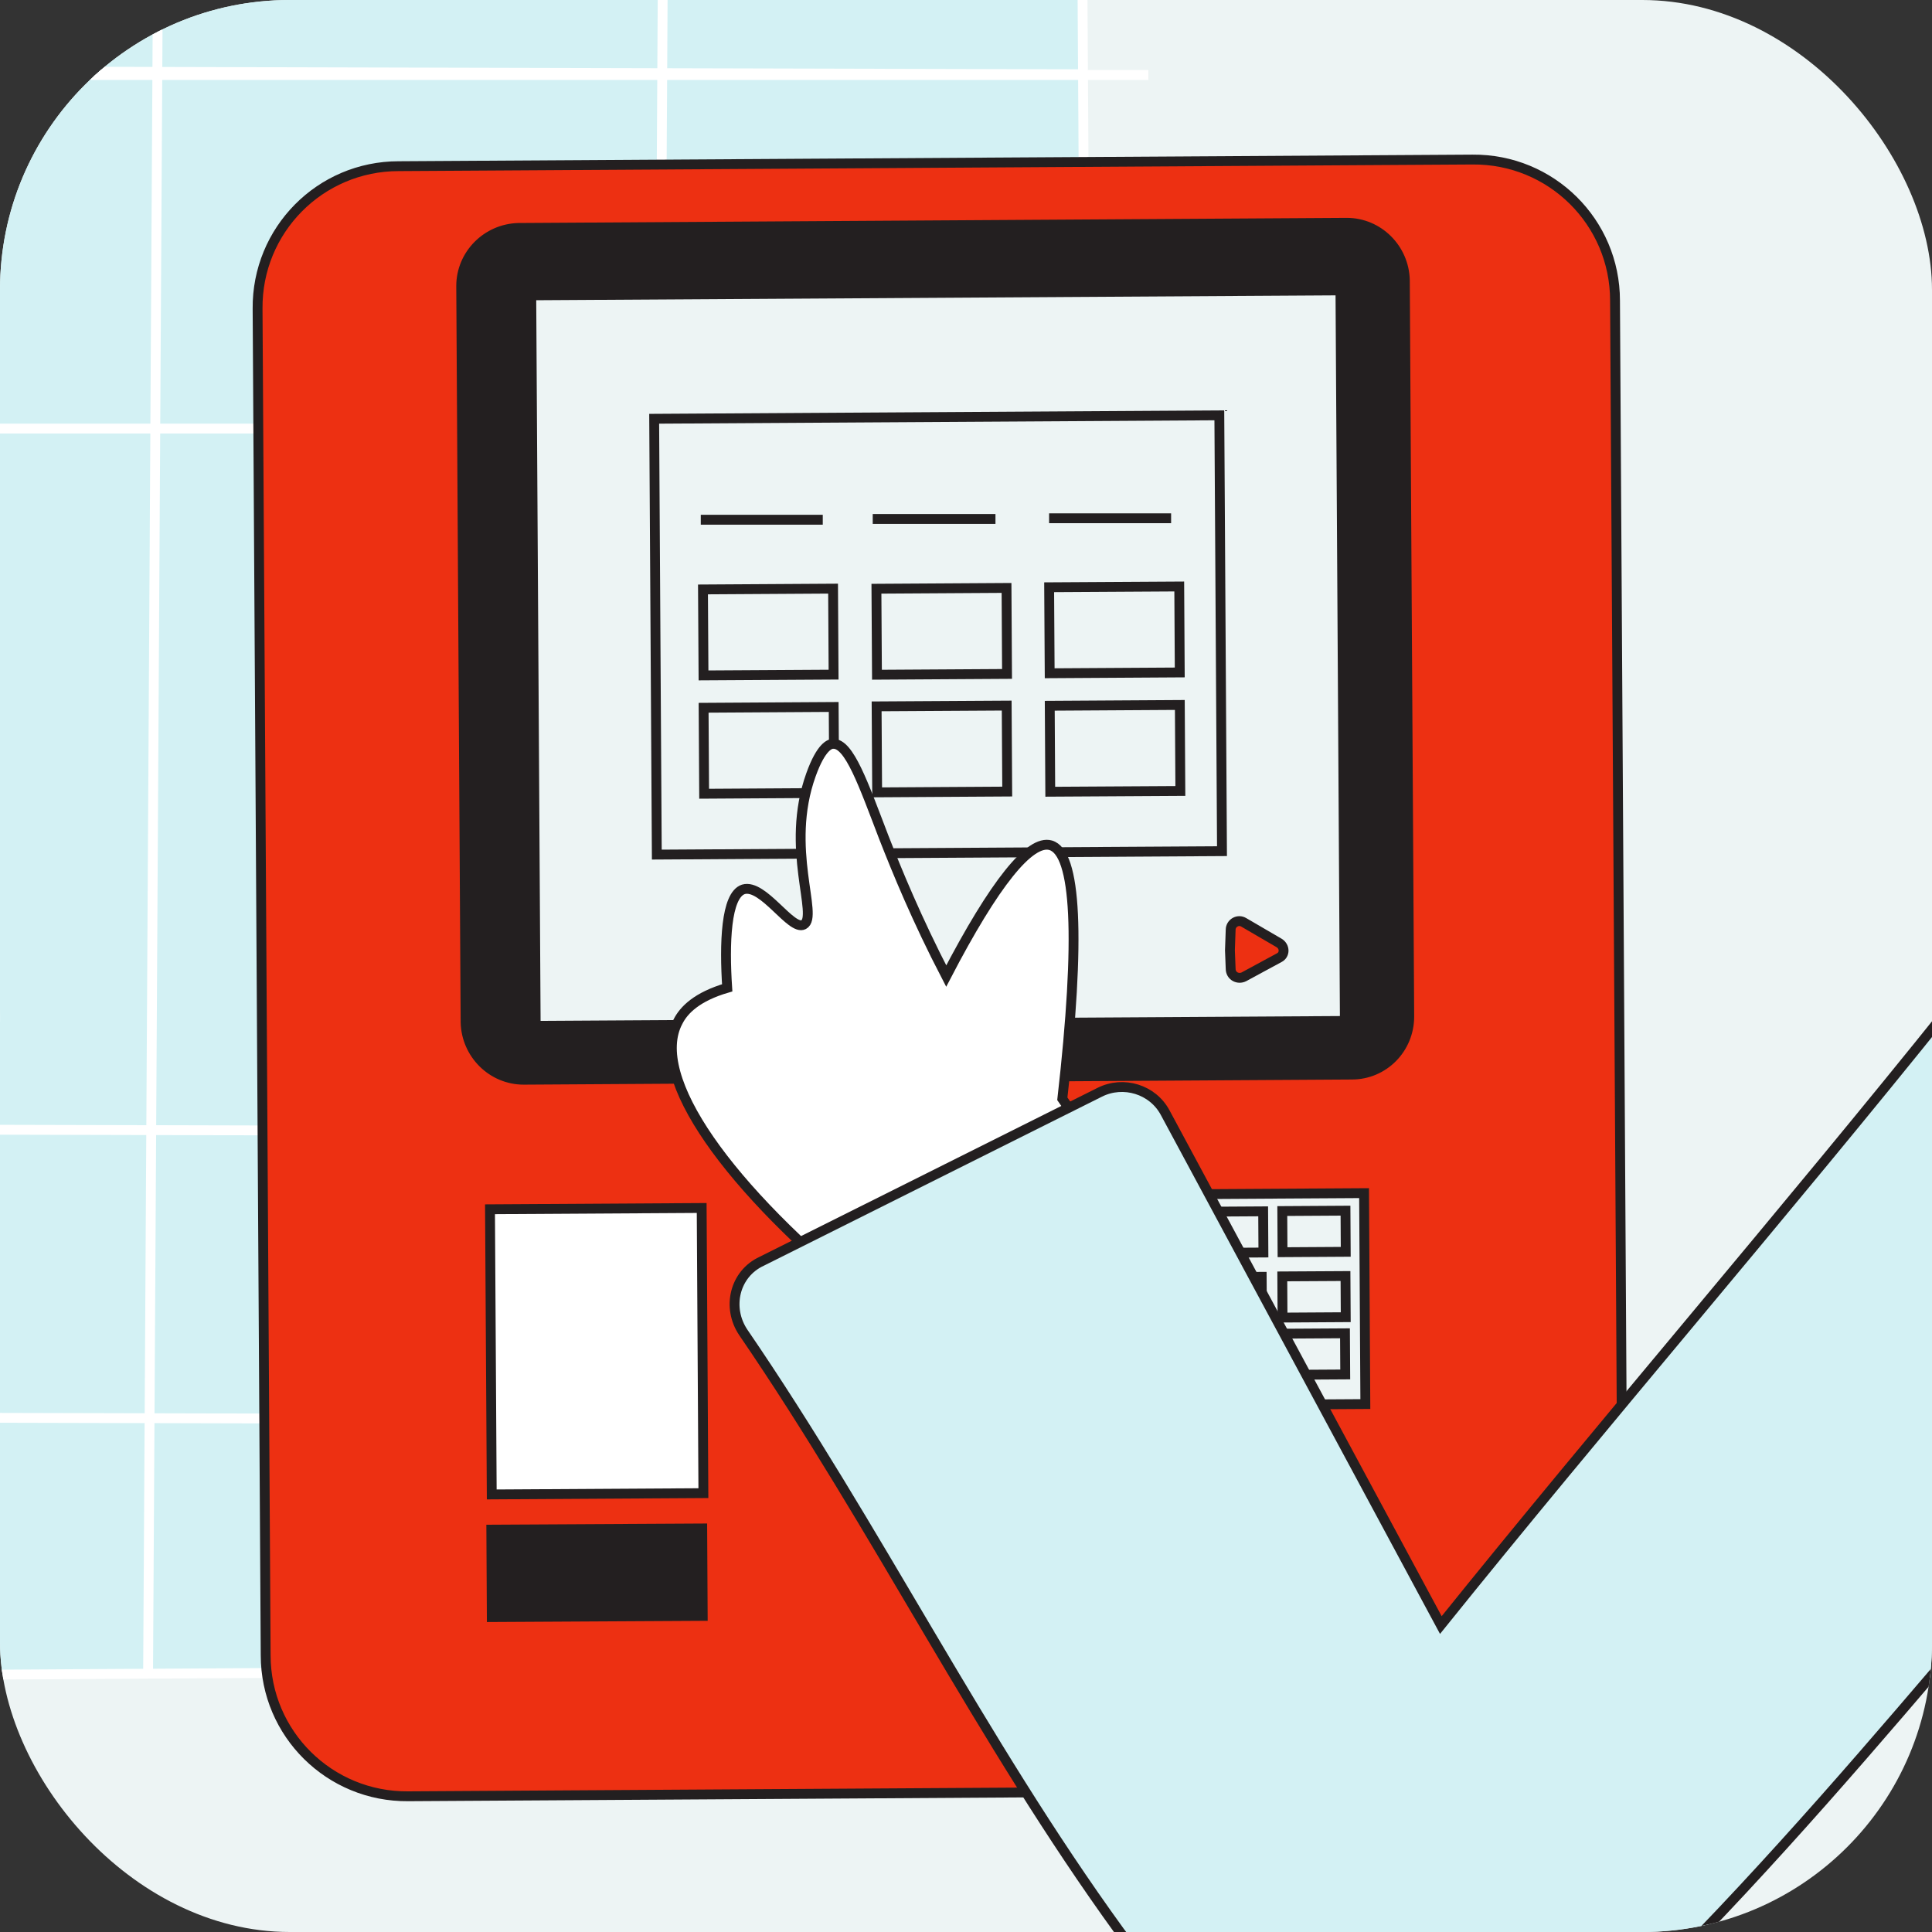
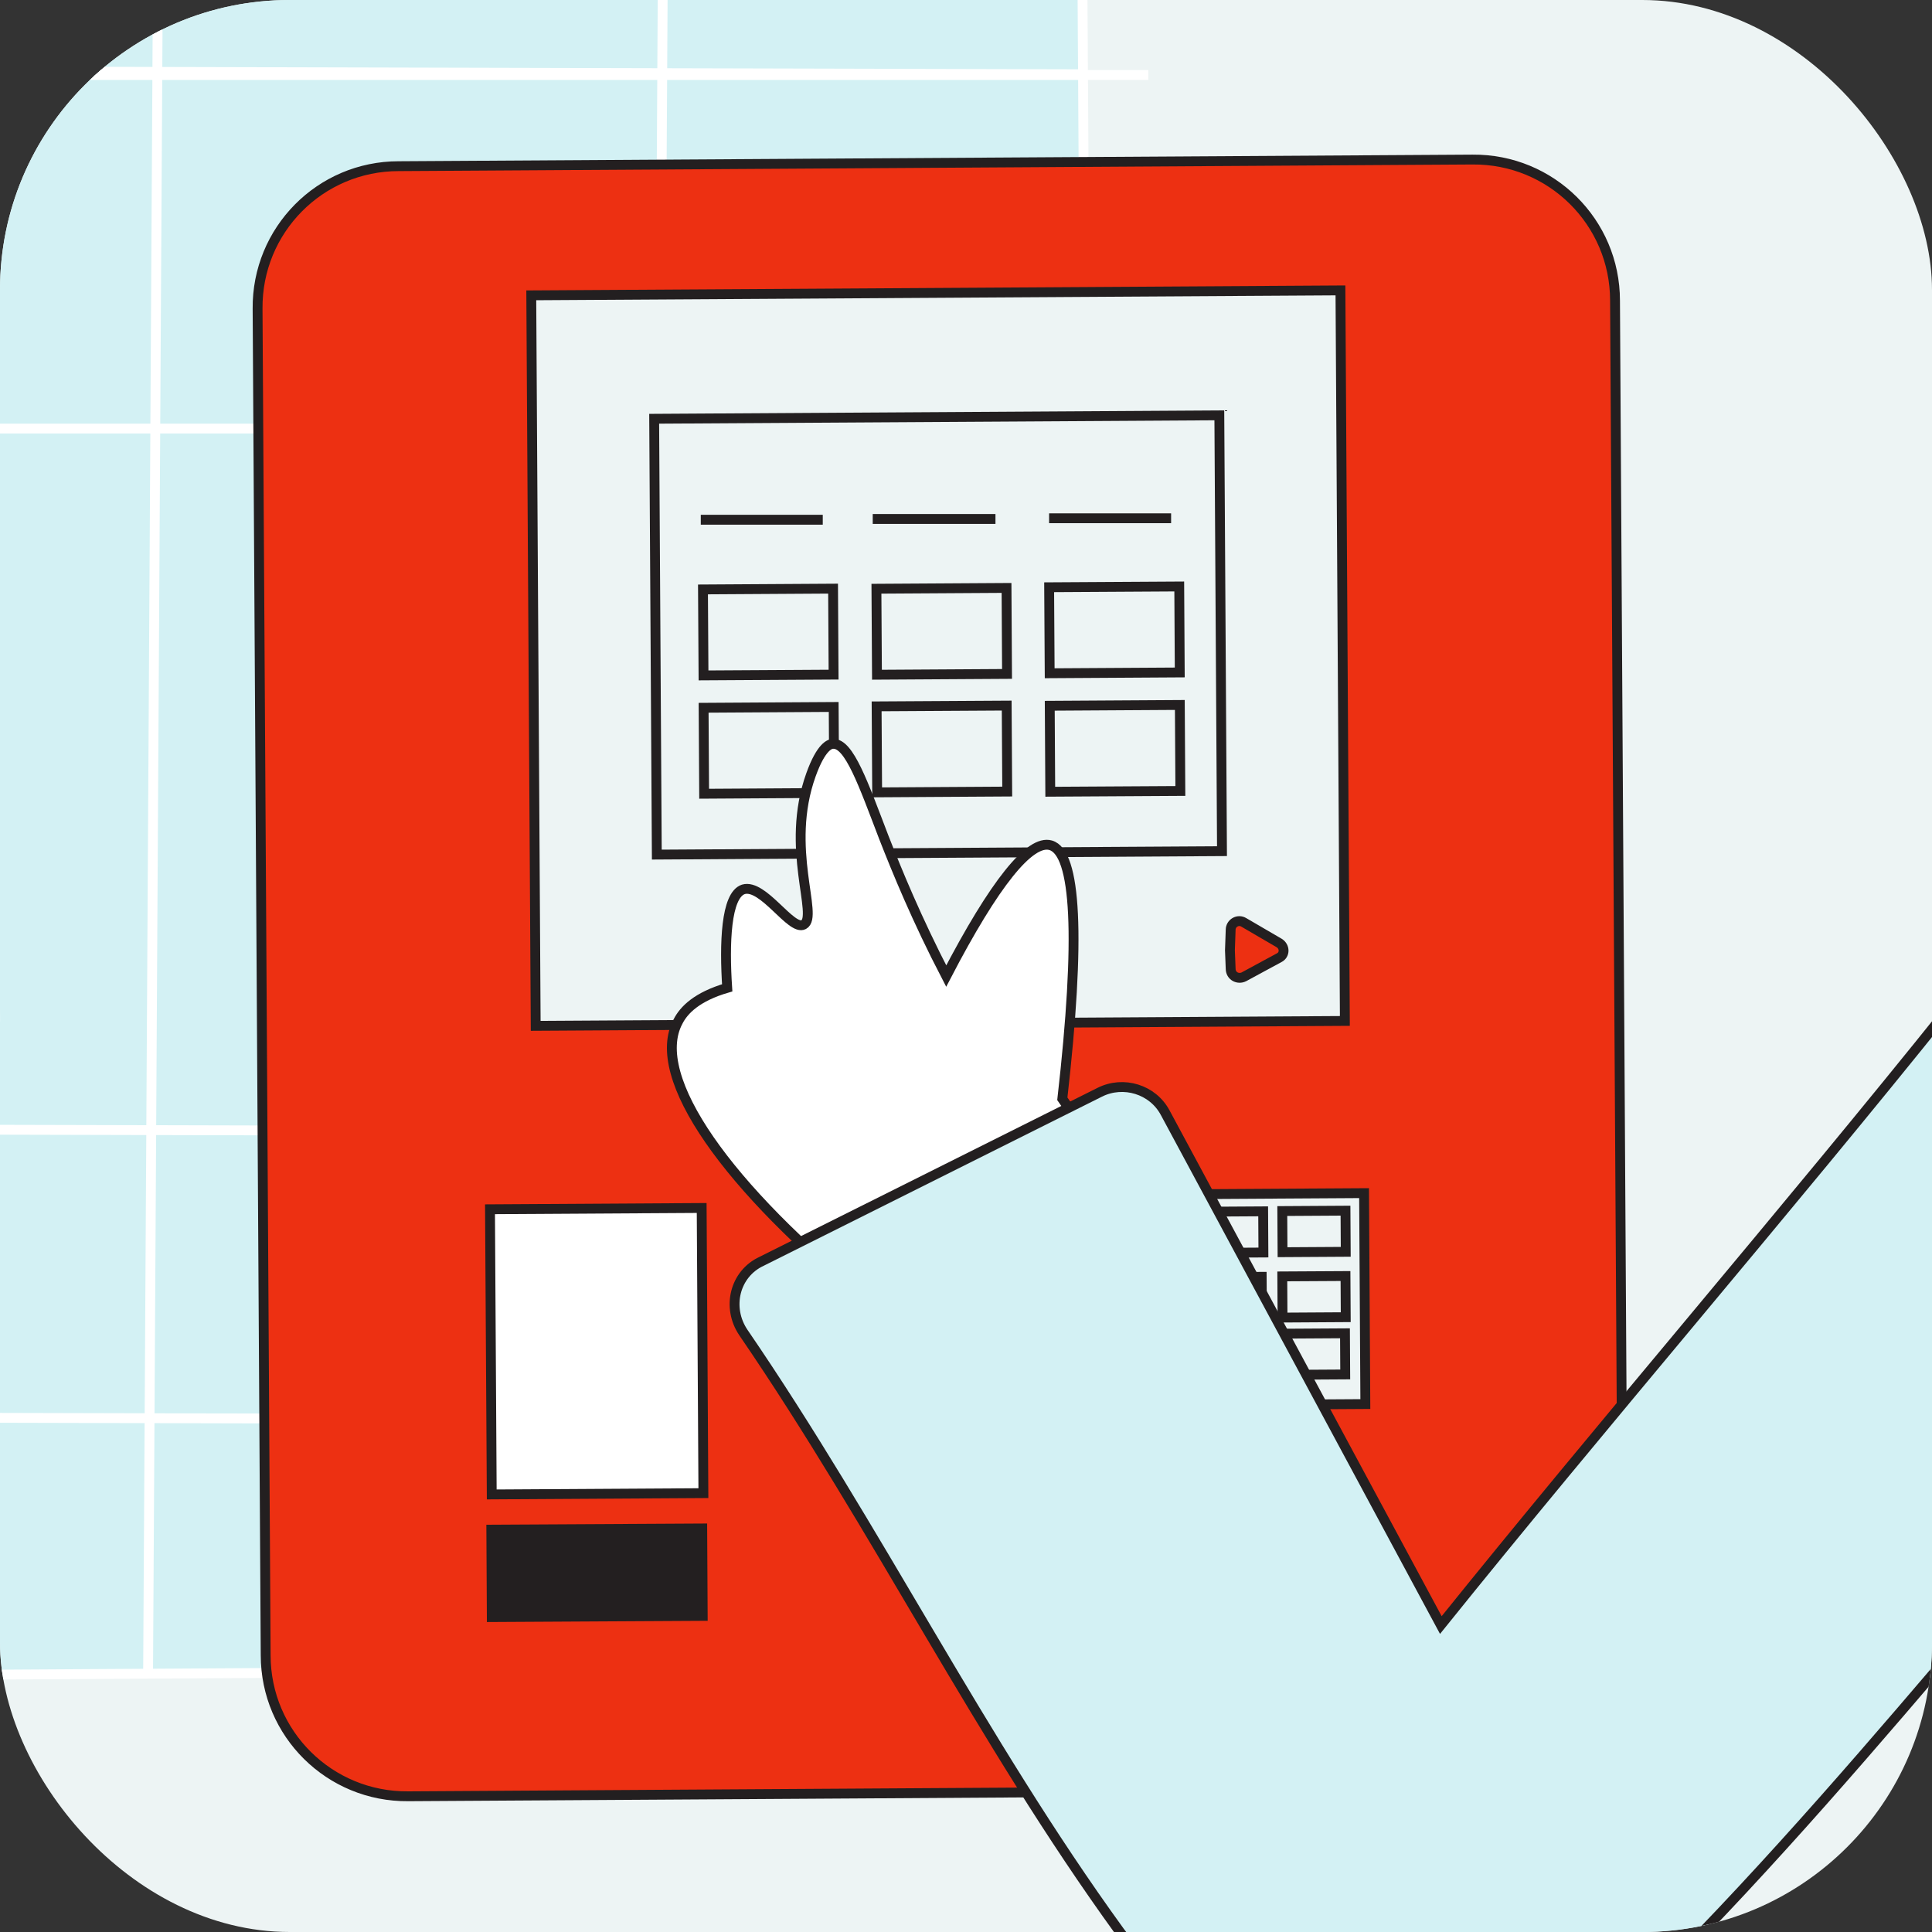
<svg xmlns="http://www.w3.org/2000/svg" width="80" height="80" viewBox="0 0 80 80" fill="none">
  <rect x="0" y="0" width="80" height="80" fill="#333333" stroke="none" />
  <g clip-path="url(#clip0_7532_71686)">
    <rect width="80" height="80" rx="12" fill="#EDF4F4" />
    <path d="M18.275 73.253C19.451 73.253 20.405 72.299 20.405 71.123C20.405 69.946 19.451 68.993 18.275 68.993C17.098 68.993 16.145 69.946 16.145 71.123C16.145 72.299 17.098 73.253 18.275 73.253Z" fill="#D3F1F4" />
-     <path d="M22.017 73.221C23.194 73.221 24.147 72.267 24.147 71.091C24.147 69.914 23.194 68.96 22.017 68.96C20.84 68.96 19.887 69.914 19.887 71.091C19.887 72.267 20.84 73.221 22.017 73.221Z" fill="#D3F1F4" />
    <path d="M41.828 73.343C43.005 73.343 43.959 72.389 43.959 71.212C43.959 70.036 43.005 69.082 41.828 69.082C40.652 69.082 39.698 70.036 39.698 71.212C39.698 72.389 40.652 73.343 41.828 73.343Z" fill="#D3F1F4" />
    <path d="M42.772 69.08L-12.036 69.415C-13.406 69.415 -14.532 68.319 -14.532 66.95L-14.988 -6.94C-14.988 -8.309 -13.893 -9.435 -12.523 -9.435L42.285 -9.77C43.655 -9.77 44.781 -8.674 44.781 -7.305L45.237 66.585C45.268 67.954 44.172 69.08 42.772 69.08Z" fill="#D3F1F4" stroke="white" stroke-width="0.408" stroke-miterlimit="10" />
    <path d="M-15.323 2.921L44.872 3.074" stroke="white" stroke-width="0.408" stroke-miterlimit="10" />
    <path d="M-15.292 46.742L44.903 46.894" stroke="white" stroke-width="0.408" stroke-miterlimit="10" />
    <path d="M-15.201 58.671L44.994 58.823" stroke="white" stroke-width="0.408" stroke-miterlimit="10" />
    <path d="M-4.341 42.12L-0.202 42.095L-0.219 39.356L-4.358 39.381L-4.341 42.12Z" fill="white" stroke="white" stroke-width="0.408" stroke-miterlimit="10" />
    <path d="M27.495 -9.678C27.343 16.616 27.191 42.909 27.039 69.203L27.495 -9.678Z" fill="#D3F1F4" />
    <path d="M27.495 -9.678C27.343 16.616 27.191 42.909 27.039 69.203" stroke="white" stroke-width="0.408" stroke-miterlimit="10" />
    <path d="M6.588 -9.556C6.436 16.737 6.284 43.031 6.132 69.324L6.588 -9.556Z" fill="#D3F1F4" />
    <path d="M6.588 -9.556C6.436 16.737 6.284 43.031 6.132 69.324" stroke="white" stroke-width="0.408" stroke-miterlimit="10" />
    <path d="M47.55 3.106H-25.183" stroke="white" stroke-width="0.408" stroke-miterlimit="10" />
    <path d="M47.55 17.746H-25.183" stroke="white" stroke-width="0.408" stroke-miterlimit="10" />
    <path d="M61.366 74.106L16.905 74.38C13.649 74.41 11.001 71.793 11.001 68.537L10.666 12.785C10.636 9.529 13.253 6.881 16.509 6.881L60.971 6.607C64.227 6.577 66.875 9.194 66.875 12.45L67.209 68.202C67.24 71.428 64.623 74.076 61.366 74.106Z" fill="#ED3012" stroke="#231F20" stroke-width="0.408" stroke-miterlimit="10" />
-     <path d="M55.98 44.496L21.683 44.709C20.375 44.709 19.31 43.644 19.279 42.335L19.097 11.842C19.097 10.534 20.162 9.469 21.47 9.438L55.767 9.225C57.076 9.225 58.141 10.29 58.172 11.599L58.354 42.092C58.354 43.431 57.289 44.496 55.98 44.496Z" fill="#231F20" stroke="#231F20" stroke-width="0.408" stroke-miterlimit="10" />
    <path d="M56.483 49.405L45.162 49.474L45.215 58.208L56.536 58.139L56.483 49.405Z" fill="#EDF4F4" stroke="#231F20" stroke-width="0.408" stroke-miterlimit="10" />
    <path d="M55.714 50.131L53.097 50.147L53.107 51.851L55.724 51.835L55.714 50.131Z" fill="#EDF4F4" stroke="#231F20" stroke-width="0.408" stroke-miterlimit="10" />
    <path d="M55.714 52.838L53.097 52.853L53.107 54.558L55.724 54.542L55.714 52.838Z" fill="#EDF4F4" stroke="#231F20" stroke-width="0.408" stroke-miterlimit="10" />
    <path d="M52.244 52.87L49.627 52.886L49.637 54.59L52.255 54.574L52.244 52.87Z" fill="#EDF4F4" stroke="#231F20" stroke-width="0.408" stroke-miterlimit="10" />
    <path d="M48.774 51.897L46.157 51.913L46.168 53.617L48.785 53.601L48.774 51.897Z" fill="#EDF4F4" stroke="#231F20" stroke-width="0.408" stroke-miterlimit="10" />
    <path d="M49.606 55.966L52.224 55.95L52.213 54.246L49.596 54.262L49.606 55.966Z" fill="#EDF4F4" stroke="#231F20" stroke-width="0.408" stroke-miterlimit="10" />
    <path d="M53.086 56.929L55.703 56.913L55.693 55.209L53.076 55.225L53.086 56.929Z" fill="#EDF4F4" stroke="#231F20" stroke-width="0.408" stroke-miterlimit="10" />
    <path d="M46.143 55.979L48.76 55.963L48.749 54.259L46.132 54.275L46.143 55.979Z" fill="#EDF4F4" stroke="#231F20" stroke-width="0.408" stroke-miterlimit="10" />
    <path d="M52.305 50.159L49.688 50.175L49.698 51.88L52.315 51.864L52.305 50.159Z" fill="#EDF4F4" stroke="#231F20" stroke-width="0.408" stroke-miterlimit="10" />
    <path d="M48.774 49.187L46.157 49.203L46.168 50.907L48.785 50.891L48.774 49.187Z" fill="#EDF4F4" stroke="#231F20" stroke-width="0.408" stroke-miterlimit="10" />
    <path d="M55.505 12.025L21.999 12.229L22.182 42.478L55.688 42.275L55.505 12.025Z" fill="#EDF4F4" stroke="#231F20" stroke-width="0.408" stroke-miterlimit="10" />
    <path d="M29.078 63.29L20.344 63.338L20.364 66.96L29.098 66.911L29.078 63.29Z" fill="#231F20" stroke="#231F20" stroke-width="0.408" stroke-miterlimit="10" />
    <path d="M29.055 50.02L20.29 50.073L20.362 61.881L29.126 61.828L29.055 50.02Z" fill="white" stroke="#231F20" stroke-width="0.408" stroke-miterlimit="10" />
    <path d="M50.49 17.198L27.088 17.34L27.197 35.387L50.6 35.245L50.49 17.198Z" fill="#EDF4F4" stroke="#231F20" stroke-width="0.408" stroke-miterlimit="10" />
    <path d="M48.83 24.285L43.443 24.317L43.465 27.878L48.851 27.845L48.83 24.285Z" fill="#EDF4F4" stroke="#231F20" stroke-width="0.408" stroke-miterlimit="10" />
    <path d="M41.678 24.345L36.291 24.378L36.313 27.939L41.699 27.906L41.678 24.345Z" fill="#EDF4F4" stroke="#231F20" stroke-width="0.408" stroke-miterlimit="10" />
    <path d="M34.496 24.374L29.109 24.407L29.131 27.967L34.517 27.935L34.496 24.374Z" fill="#EDF4F4" stroke="#231F20" stroke-width="0.408" stroke-miterlimit="10" />
    <path d="M36.321 32.81L41.707 32.777L41.685 29.217L36.299 29.249L36.321 32.81Z" fill="#EDF4F4" stroke="#231F20" stroke-width="0.408" stroke-miterlimit="10" />
    <path d="M43.489 32.784L48.876 32.752L48.854 29.191L43.468 29.224L43.489 32.784Z" fill="#EDF4F4" stroke="#231F20" stroke-width="0.408" stroke-miterlimit="10" />
    <path d="M29.157 32.867L34.543 32.834L34.521 29.274L29.135 29.307L29.157 32.867Z" fill="#EDF4F4" stroke="#231F20" stroke-width="0.408" stroke-miterlimit="10" />
    <path d="M50.929 39.352L50.959 38.5C50.959 38.226 51.263 38.044 51.507 38.196L52.237 38.622L52.968 39.048C53.211 39.2 53.211 39.535 52.968 39.657L52.237 40.052L51.507 40.448C51.263 40.569 50.959 40.417 50.959 40.113L50.929 39.352Z" fill="#ED3012" stroke="#231F20" stroke-width="0.408" stroke-miterlimit="10" />
    <path d="M36.047 53.96C30.112 49.182 26.856 44.587 28.073 42.304C28.317 41.817 28.865 41.269 30.112 40.904C29.991 39.078 30.052 37.07 30.782 36.826C31.604 36.583 32.76 38.561 33.277 38.287C33.916 37.952 32.486 35.122 33.582 32.079C34.008 30.892 34.373 30.801 34.495 30.801C35.164 30.77 35.742 32.444 36.594 34.666C37.142 36.066 37.964 38.074 39.181 40.417C41.19 36.552 42.651 34.757 43.503 35C44.568 35.305 44.75 38.804 43.989 45.499C44.872 46.778 45.755 48.056 46.637 49.334C43.137 50.886 39.607 52.408 36.047 53.96Z" fill="white" stroke="#231F20" stroke-width="0.408" stroke-miterlimit="10" />
    <path d="M30.782 55.178C36.321 63.273 40.581 72.007 46.363 79.98C51.689 87.314 62.31 88.257 68.701 81.836C78.104 72.402 85.804 61.751 95.177 52.317C89.79 48.391 86.078 45.683 80.691 41.757C74.087 50.004 66.266 59.073 59.662 67.29C55.858 60.229 52.054 53.139 48.25 46.078C47.733 45.104 46.516 44.739 45.542 45.226L31.543 52.225C30.417 52.743 30.082 54.143 30.782 55.178Z" fill="#D3F1F4" stroke="#231F20" stroke-width="0.408" stroke-miterlimit="10" />
    <path d="M29.018 21.521H34.069" stroke="#231F20" stroke-width="0.408" stroke-miterlimit="10" />
    <path d="M36.138 21.489H41.22" stroke="#231F20" stroke-width="0.408" stroke-miterlimit="10" />
    <path d="M43.441 21.46H48.493" stroke="#231F20" stroke-width="0.408" stroke-miterlimit="10" />
  </g>
  <defs>
    <clipPath id="clip0_7532_71686">
      <rect width="80" height="80" rx="12" fill="white" />
    </clipPath>
  </defs>
</svg>